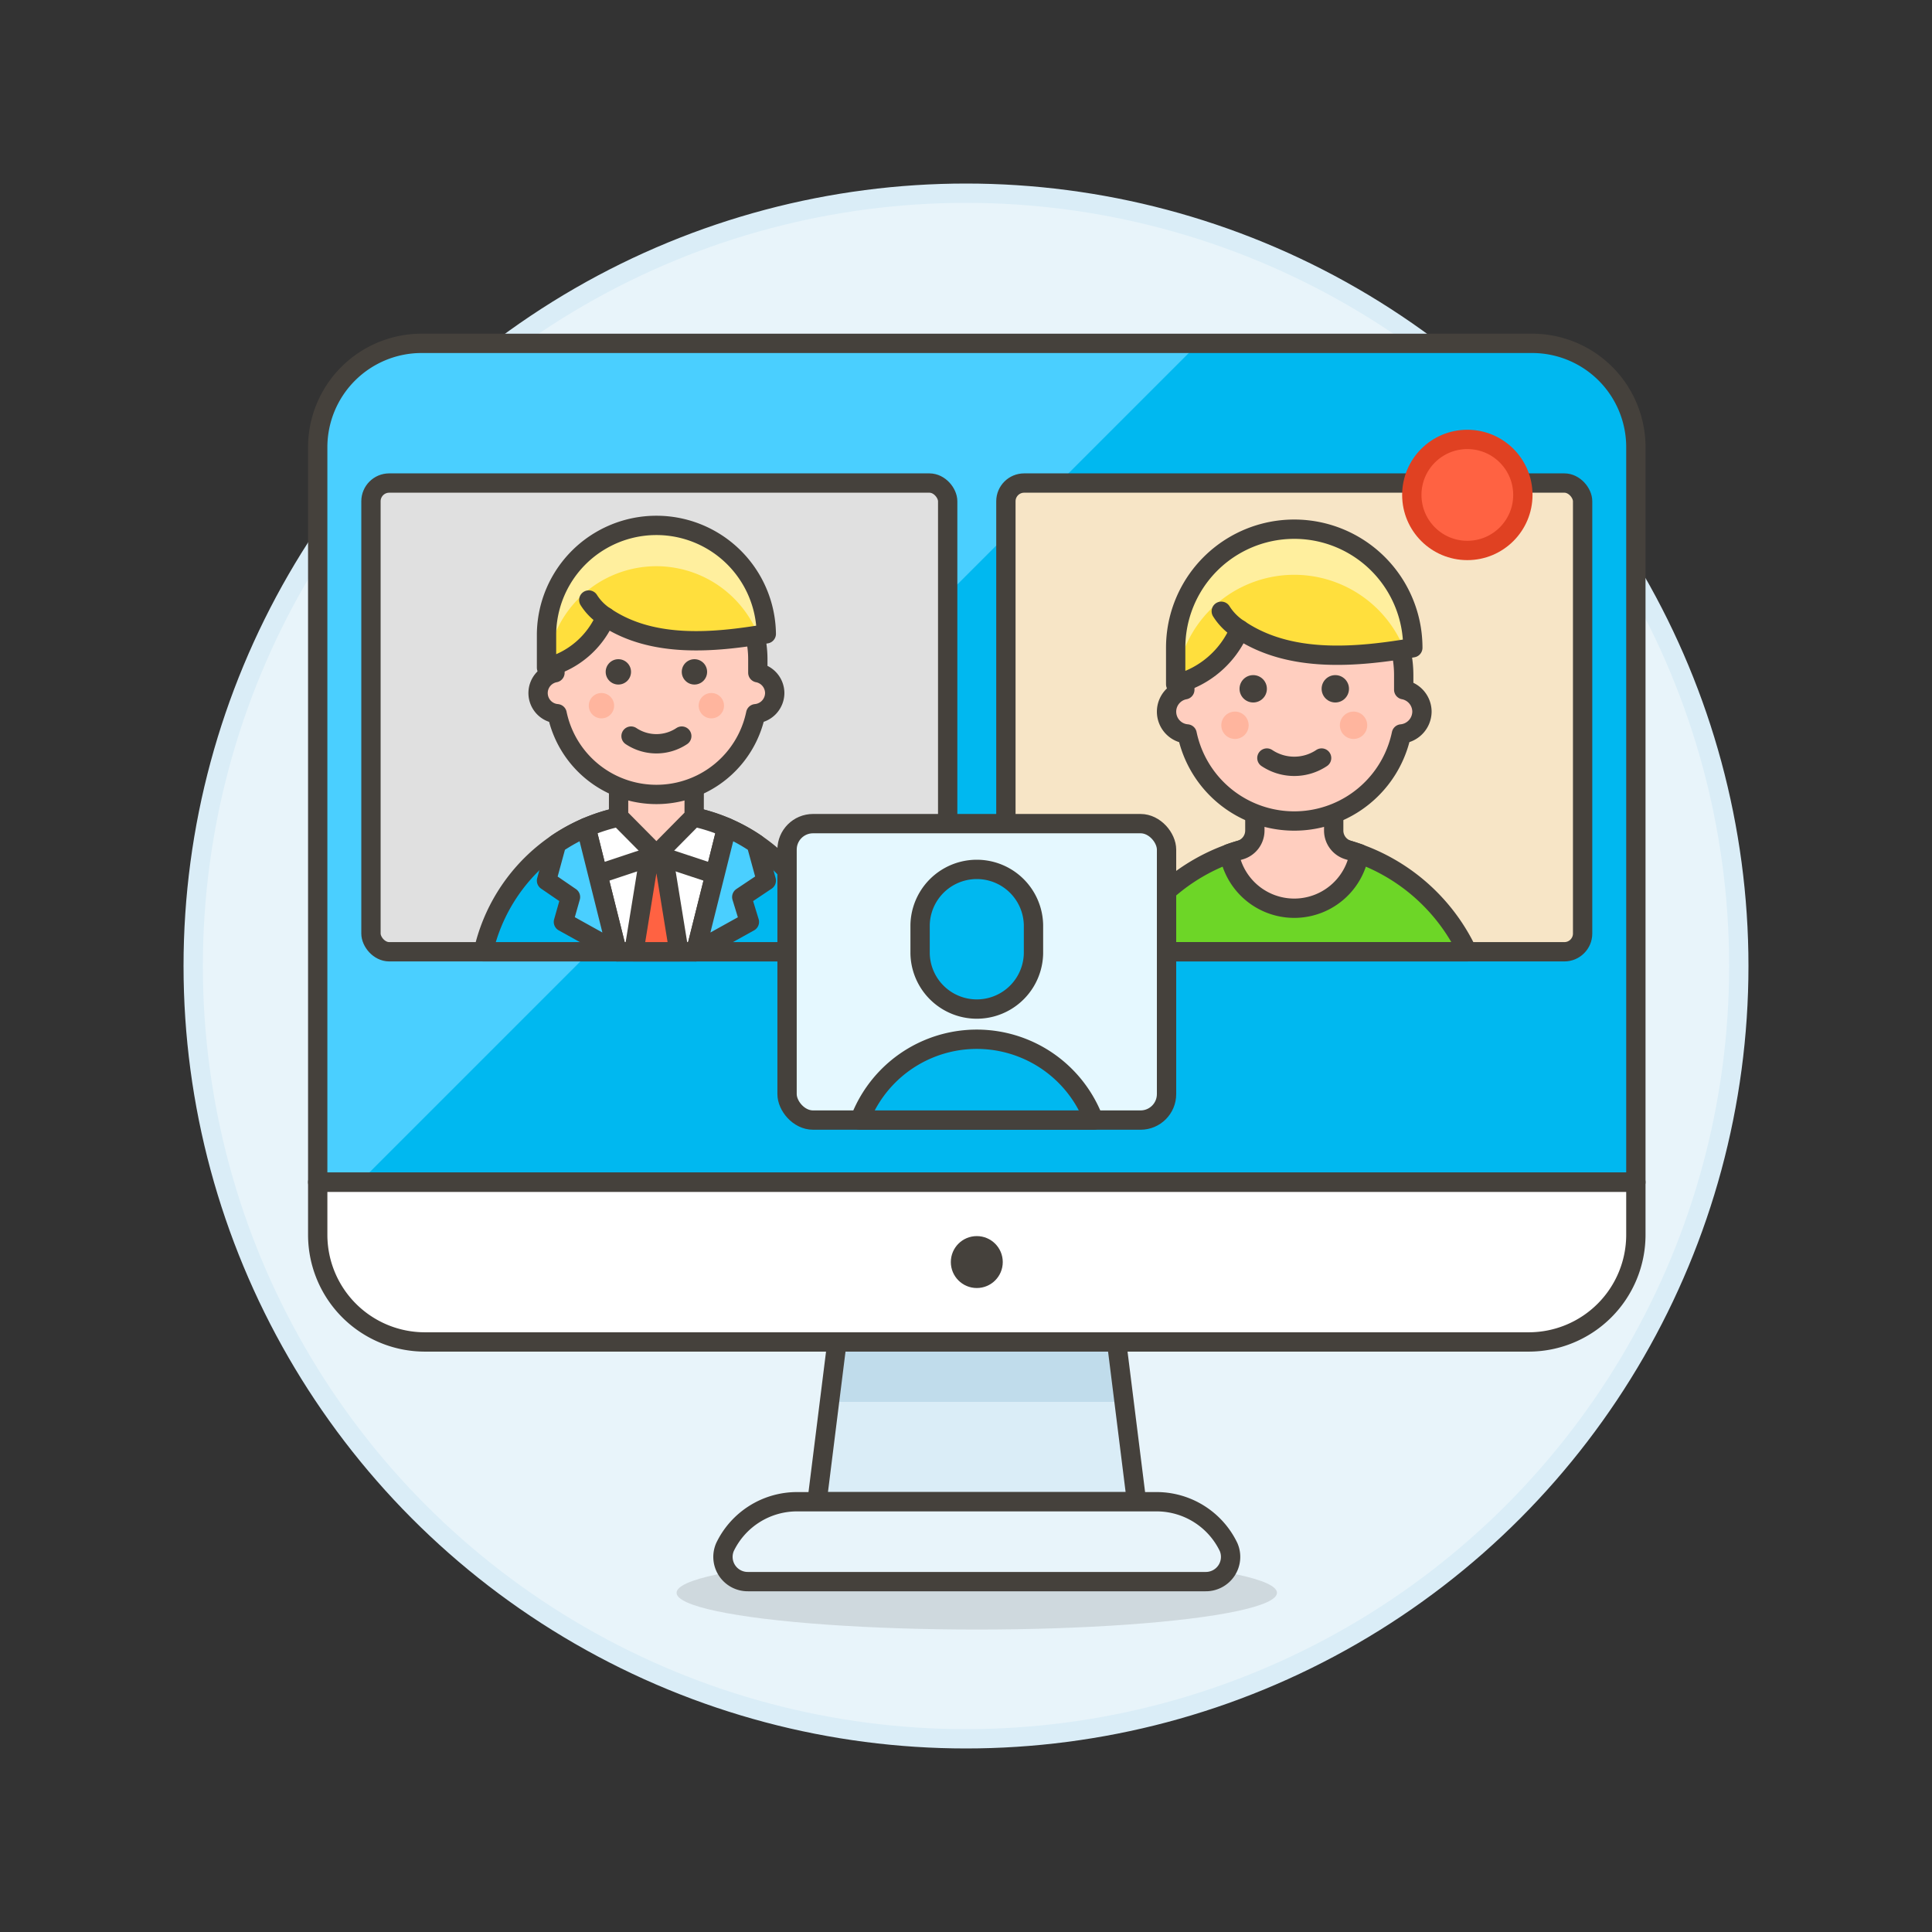
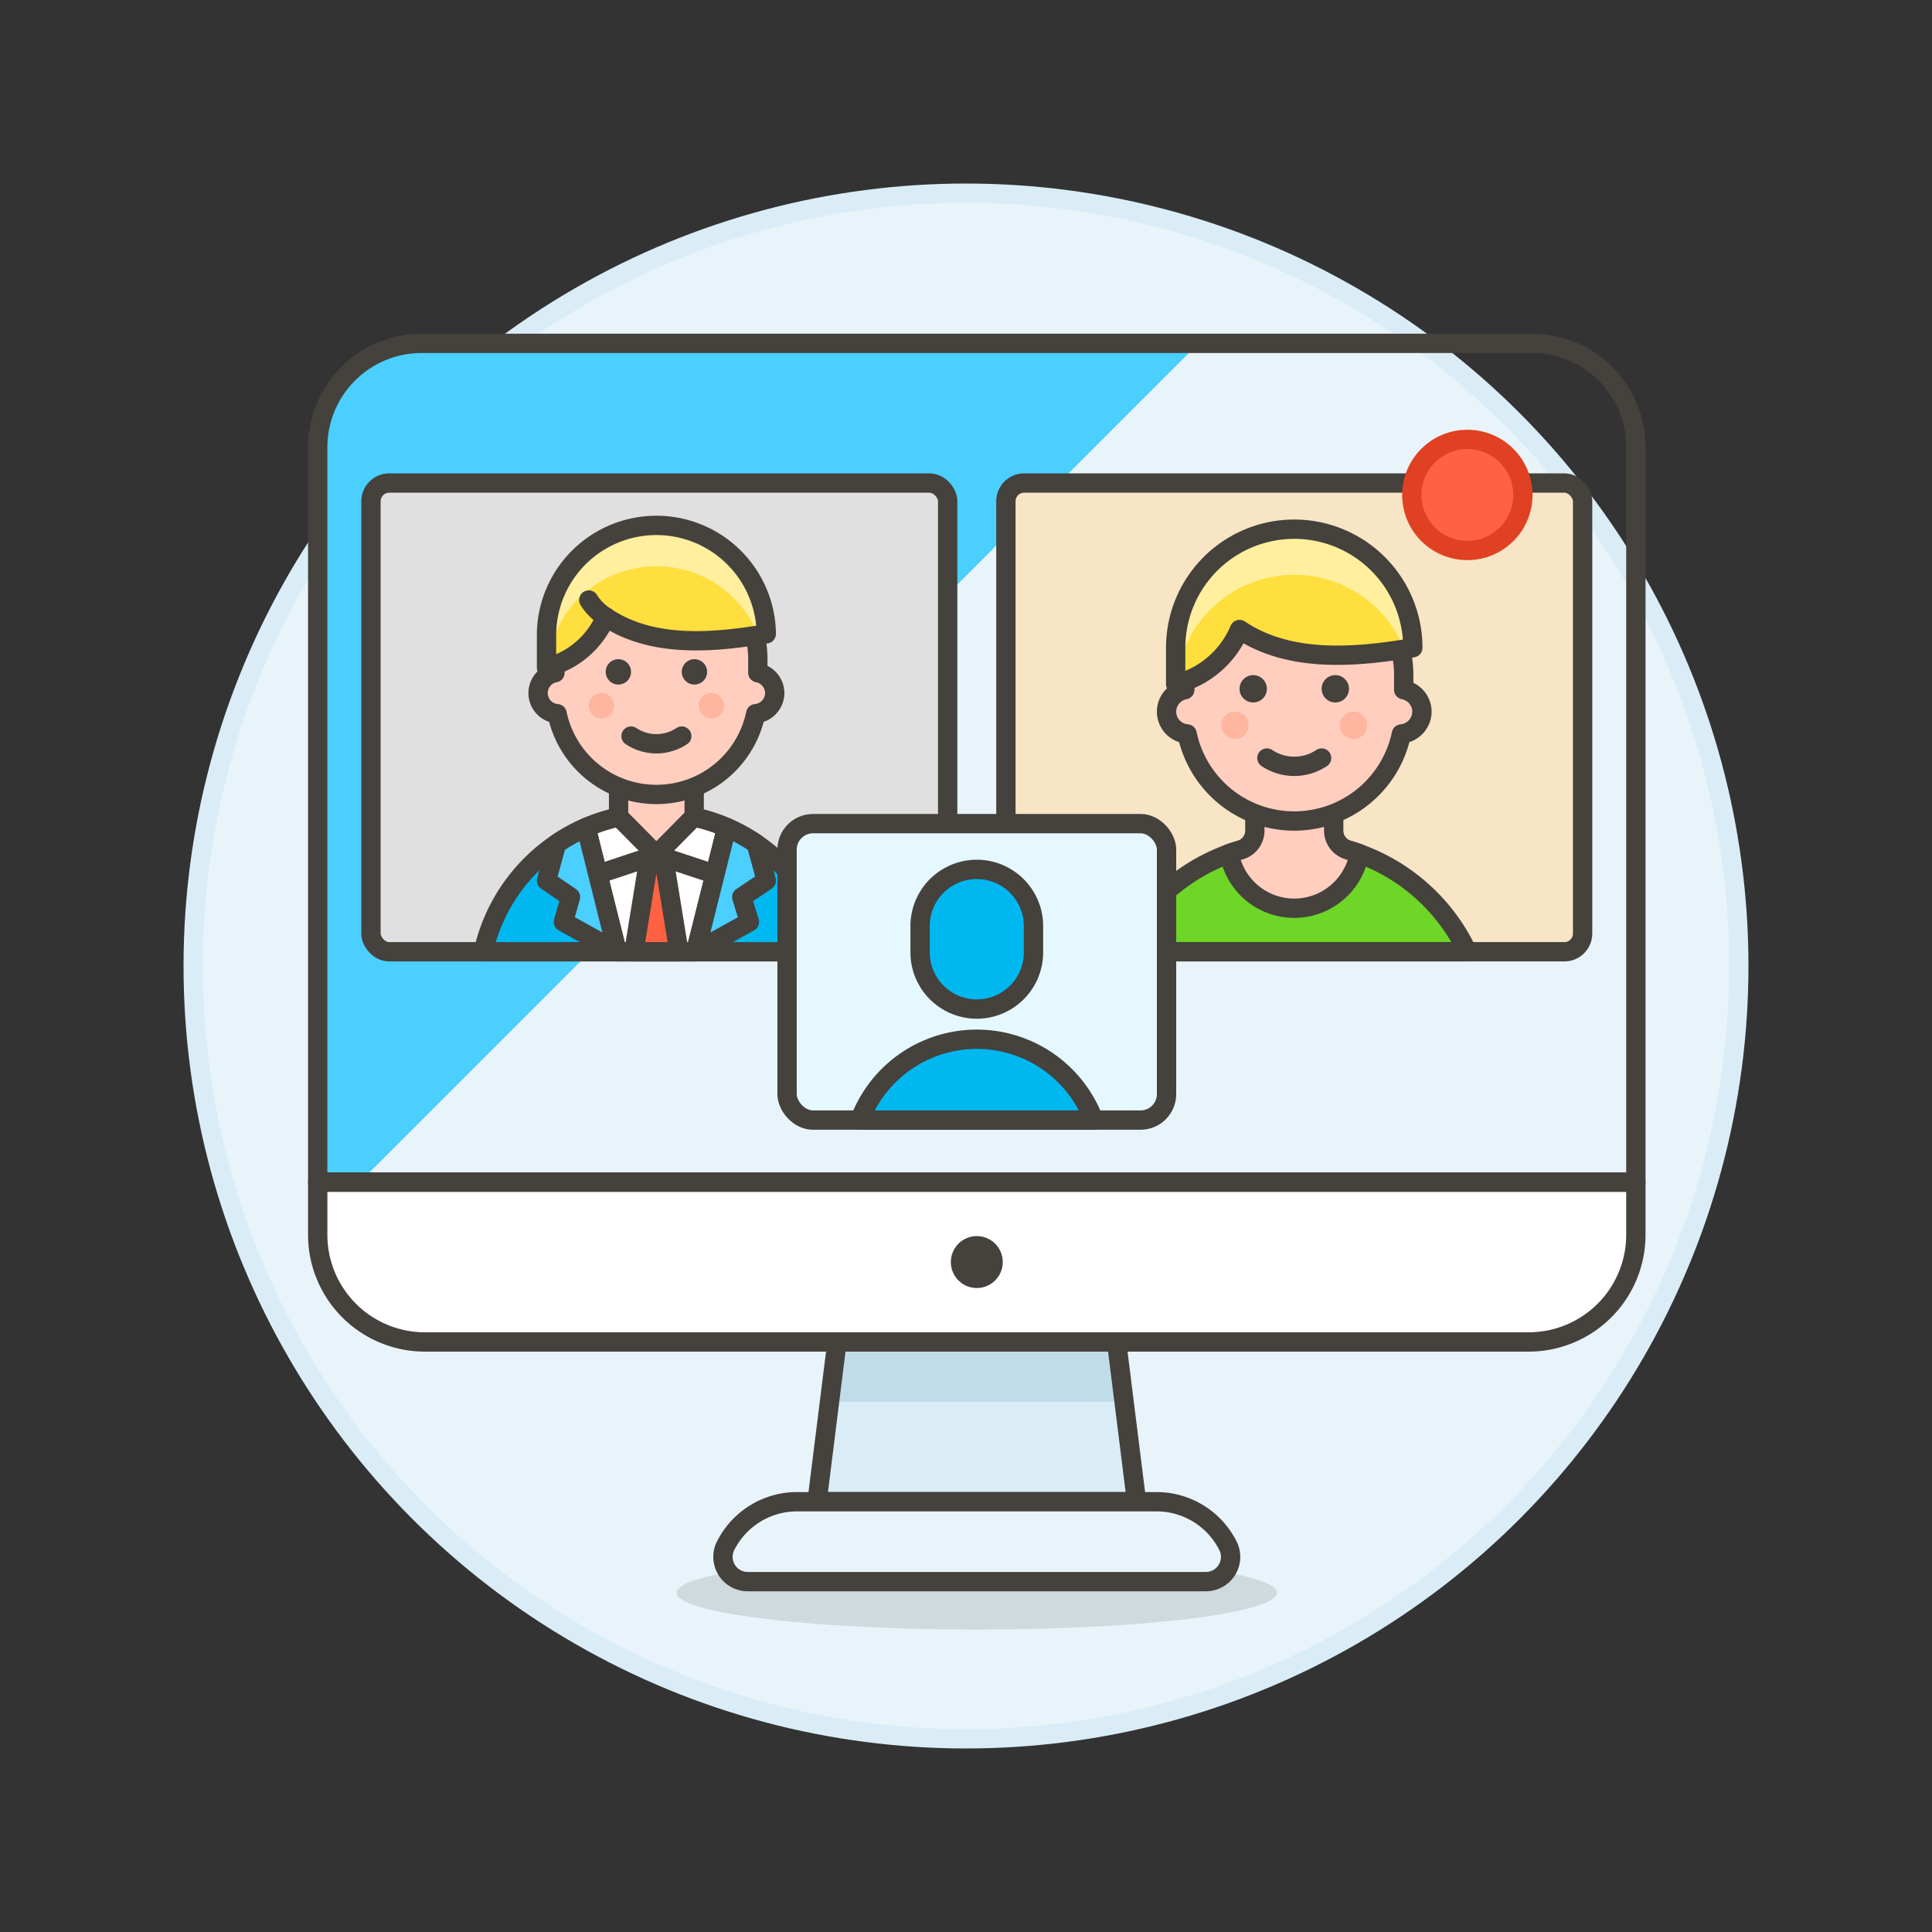
<svg xmlns="http://www.w3.org/2000/svg" viewBox="0 0 100 100">
  <rect x="0" y="0" width="100" height="100" fill="#333333" stroke="none" />
  <g class="nc-icon-wrapper">
    <defs />
    <circle class="a" cx="50" cy="50" r="40" fill="#e8f4fa" stroke="#daedf7" stroke-miterlimit="10" />
    <ellipse class="b" cx="50.558" cy="82.443" rx="15.538" ry="1.902" fill="#45413c" opacity="0.15" />
-     <path class="c" d="M84.672 23.142a5.369 5.369 0 0 0-5.369-5.37H21.822a5.378 5.378 0 0 0-5.377 5.378v38.039h68.227z" style="" fill="#00b8f0" />
    <path class="d" d="M62.031 17.772H21.822a5.378 5.378 0 0 0-5.377 5.378v38.039h2.169z" style="" fill="#4acfff" />
    <path class="e" d="M58.828 77.729H42.289l1.033-8.27h14.473l1.033 8.27z" style="" fill="#daedf7" />
    <path class="f" d="M58.182 72.56H42.935l.387-3.101h14.473l.387 3.101z" style="" fill="#c0dceb" />
    <path class="g" d="M58.828 77.729H42.289l1.033-8.27h14.473l1.033 8.27z" fill="none" stroke="#45413c" stroke-linecap="round" stroke-linejoin="round" />
    <path class="h" d="M62.4 81.864H38.716a1.28 1.28 0 0 1-1.19-1.789 4.135 4.135 0 0 1 3.729-2.346h18.607a4.135 4.135 0 0 1 3.729 2.346 1.281 1.281 0 0 1-1.191 1.789z" fill="#e8f4fa" stroke="#45413c" stroke-linecap="round" stroke-linejoin="round" />
    <path class="i" d="M79.125 69.459a5.547 5.547 0 0 0 5.547-5.547v-2.723H16.445v2.723a5.547 5.547 0 0 0 5.547 5.547z" stroke="#45413c" stroke-linecap="round" stroke-linejoin="round" fill="#fff" />
    <path class="g" d="M84.672 23.142a5.369 5.369 0 0 0-5.369-5.37H21.822a5.378 5.378 0 0 0-5.377 5.378v38.039h68.227z" fill="none" stroke="#45413c" stroke-linecap="round" stroke-linejoin="round" />
    <circle class="j" cx="50.559" cy="65.324" r="1.344" style="" fill="#45413c" />
    <rect class="k" x="19.201" y="25.002" width="29.851" height="24.261" rx=".944" ry=".944" style="" fill="#e0e0e0" />
    <g>
      <rect class="l" x="52.065" y="25.002" width="29.851" height="24.261" rx=".944" ry=".944" style="" fill="#f7e5c6" />
      <path class="m" d="M75.949 49.263a9.917 9.917 0 0 0-17.918 0z" stroke="#45413c" stroke-linecap="round" stroke-linejoin="round" fill="#6dd627" />
      <path class="n" d="M69.794 44a1.05 1.05 0 0 1-.762-1.011v-1.754h-4.081v1.759A1.051 1.051 0 0 1 64.187 44q-.285.081-.563.181a3.417 3.417 0 0 0 6.732 0 17.61 17.61 0 0 0-.562-.181z" stroke="#45413c" stroke-linecap="round" stroke-linejoin="round" fill="#ffcebf" />
      <g>
        <path class="n" d="M73.6 36.832a1.162 1.162 0 0 0-.944-1.132v-.756a5.665 5.665 0 1 0-11.33 0v.756a1.156 1.156 0 0 0 .119 2.289 5.666 5.666 0 0 0 11.092 0 1.17 1.17 0 0 0 1.063-1.157z" stroke="#45413c" stroke-linecap="round" stroke-linejoin="round" fill="#ffcebf" />
        <circle class="j" cx="64.866" cy="35.652" r=".708" style="" fill="#45413c" />
        <circle class="j" cx="69.115" cy="35.652" r=".708" style="" fill="#45413c" />
        <circle class="o" cx="63.922" cy="37.54" r=".708" style="" fill="#ffb59e" />
        <circle class="o" cx="70.059" cy="37.54" r=".708" style="" fill="#ffb59e" />
        <path class="g" d="M65.574 39.236a2.551 2.551 0 0 0 2.832 0" fill="none" stroke="#45413c" stroke-linecap="round" stroke-linejoin="round" />
        <path class="p" d="M73.127 33.528a6.137 6.137 0 1 0-12.274 0v1.888a4.875 4.875 0 0 0 3.305-2.833c2.642 1.781 6.142 1.417 8.969.945z" style="" fill="#ffdf3d" />
        <path class="q" d="M66.99 29.751a6.137 6.137 0 0 1 5.691 3.849c.148-.023.3-.044.446-.068a6.137 6.137 0 1 0-12.274 0v1.888l.024-.008a6.135 6.135 0 0 1 6.113-5.661z" style="" fill="#ffef9e" />
        <path class="g" d="M73.127 33.528a6.137 6.137 0 1 0-12.274 0v1.888a4.875 4.875 0 0 0 3.305-2.833c2.642 1.781 6.142 1.417 8.969.945z" fill="none" stroke="#45413c" stroke-linecap="round" stroke-linejoin="round" />
-         <path class="g" d="M63.213 31.639a3.019 3.019 0 0 0 .945.944" fill="none" stroke="#45413c" stroke-linecap="round" stroke-linejoin="round" />
      </g>
      <rect class="g" x="52.065" y="25.002" width="29.851" height="24.261" rx=".944" ry=".944" fill="none" stroke="#45413c" stroke-linecap="round" stroke-linejoin="round" />
    </g>
    <circle class="r" cx="75.949" cy="25.618" r="2.874" stroke-linecap="round" stroke-linejoin="round" fill="#ff6242" stroke="#e04122" />
    <g>
      <rect class="g" x="19.201" y="25.002" width="29.851" height="24.261" rx=".944" ry=".944" fill="none" stroke="#45413c" stroke-linecap="round" stroke-linejoin="round" />
      <path class="s" d="M42.935 49.263a9.18 9.18 0 0 0-17.919 0z" fill="#00b8f0" stroke="#45413c" stroke-linecap="round" stroke-linejoin="round" />
      <path class="i" d="M31.944 49.263l-1.607-6.431a9.2 9.2 0 0 1 7.276 0l-1.607 6.431z" stroke="#45413c" stroke-linecap="round" stroke-linejoin="round" fill="#fff" />
      <path class="i" d="M36.006 49.263l1.003-4.01-3.034-1.007-3.033 1.007 1.002 4.01h4.062z" stroke="#45413c" stroke-linecap="round" stroke-linejoin="round" fill="#fff" />
      <path class="t" d="M35.142 49.263l-1.167-7.181-1.166 7.181h2.333z" stroke="#45413c" stroke-linecap="round" stroke-linejoin="round" fill="#ff6242" />
      <path class="u" d="M39.142 43.675l.521 1.907-1.269.849.394 1.287-2.782 1.545 1.607-6.431a9.042 9.042 0 0 1 1.529.843z" fill="#4acfff" stroke="#45413c" stroke-linecap="round" stroke-linejoin="round" />
      <path class="u" d="M30.337 42.832l1.607 6.431-2.781-1.545.365-1.287-1.24-.849.52-1.908a9.187 9.187 0 0 1 1.529-.842z" fill="#4acfff" stroke="#45413c" stroke-linecap="round" stroke-linejoin="round" />
      <path class="n" d="M35.929 42.269l-1.954 1.977-1.958-1.977.004-2.494h3.913l-.005 2.494z" stroke="#45413c" stroke-linecap="round" stroke-linejoin="round" fill="#ffcebf" />
      <path class="n" d="M40.1 35.87a1.078 1.078 0 0 0-.875-1.05v-.7a5.25 5.25 0 0 0-10.5 0v.7a1.072 1.072 0 0 0 .111 2.122 5.25 5.25 0 0 0 10.279 0 1.083 1.083 0 0 0 .985-1.072z" stroke="#45413c" stroke-linecap="round" stroke-linejoin="round" fill="#ffcebf" />
      <circle class="j" cx="32.006" cy="34.776" r=".656" style="" fill="#45413c" />
      <circle class="j" cx="35.944" cy="34.776" r=".656" style="" fill="#45413c" />
      <circle class="o" cx="31.131" cy="36.526" r=".656" style="" fill="#ffb59e" />
      <circle class="o" cx="36.819" cy="36.526" r=".656" style="" fill="#ffb59e" />
      <path class="g" d="M32.663 38.1a2.366 2.366 0 0 0 2.625 0" fill="none" stroke="#45413c" stroke-linecap="round" stroke-linejoin="round" />
      <path class="p" d="M39.663 32.807a5.688 5.688 0 0 0-11.375 0v1.75a4.514 4.514 0 0 0 3.062-2.625c2.45 1.651 5.688 1.313 8.313.875z" style="" fill="#ffdf3d" />
      <path class="q" d="M33.975 29.307a5.687 5.687 0 0 1 5.273 3.568l.415-.068a5.688 5.688 0 0 0-11.375 0v1.75l.022-.007a5.685 5.685 0 0 1 5.665-5.243z" style="" fill="#ffef9e" />
      <path class="g" d="M39.663 32.807a5.688 5.688 0 0 0-11.375 0v1.75a4.514 4.514 0 0 0 3.062-2.625c2.45 1.651 5.688 1.313 8.313.875z" fill="none" stroke="#45413c" stroke-linecap="round" stroke-linejoin="round" />
      <path class="g" d="M30.475 31.057a2.8 2.8 0 0 0 .875.875" fill="none" stroke="#45413c" stroke-linecap="round" stroke-linejoin="round" />
    </g>
    <g>
      <rect class="v" x="40.738" y="42.631" width="19.642" height="15.344" rx="1.344" ry="1.344" stroke="#45413c" stroke-linecap="round" stroke-linejoin="round" fill="#e5f8ff" />
      <path class="s" d="M56.613 57.975a6.473 6.473 0 0 0-12.109 0z" fill="#00b8f0" stroke="#45413c" stroke-linecap="round" stroke-linejoin="round" />
      <path class="s" d="M53.493 49.348a2.935 2.935 0 0 1-5.869 0v-1.467a2.935 2.935 0 0 1 5.869 0z" fill="#00b8f0" stroke="#45413c" stroke-linecap="round" stroke-linejoin="round" />
    </g>
  </g>
</svg>